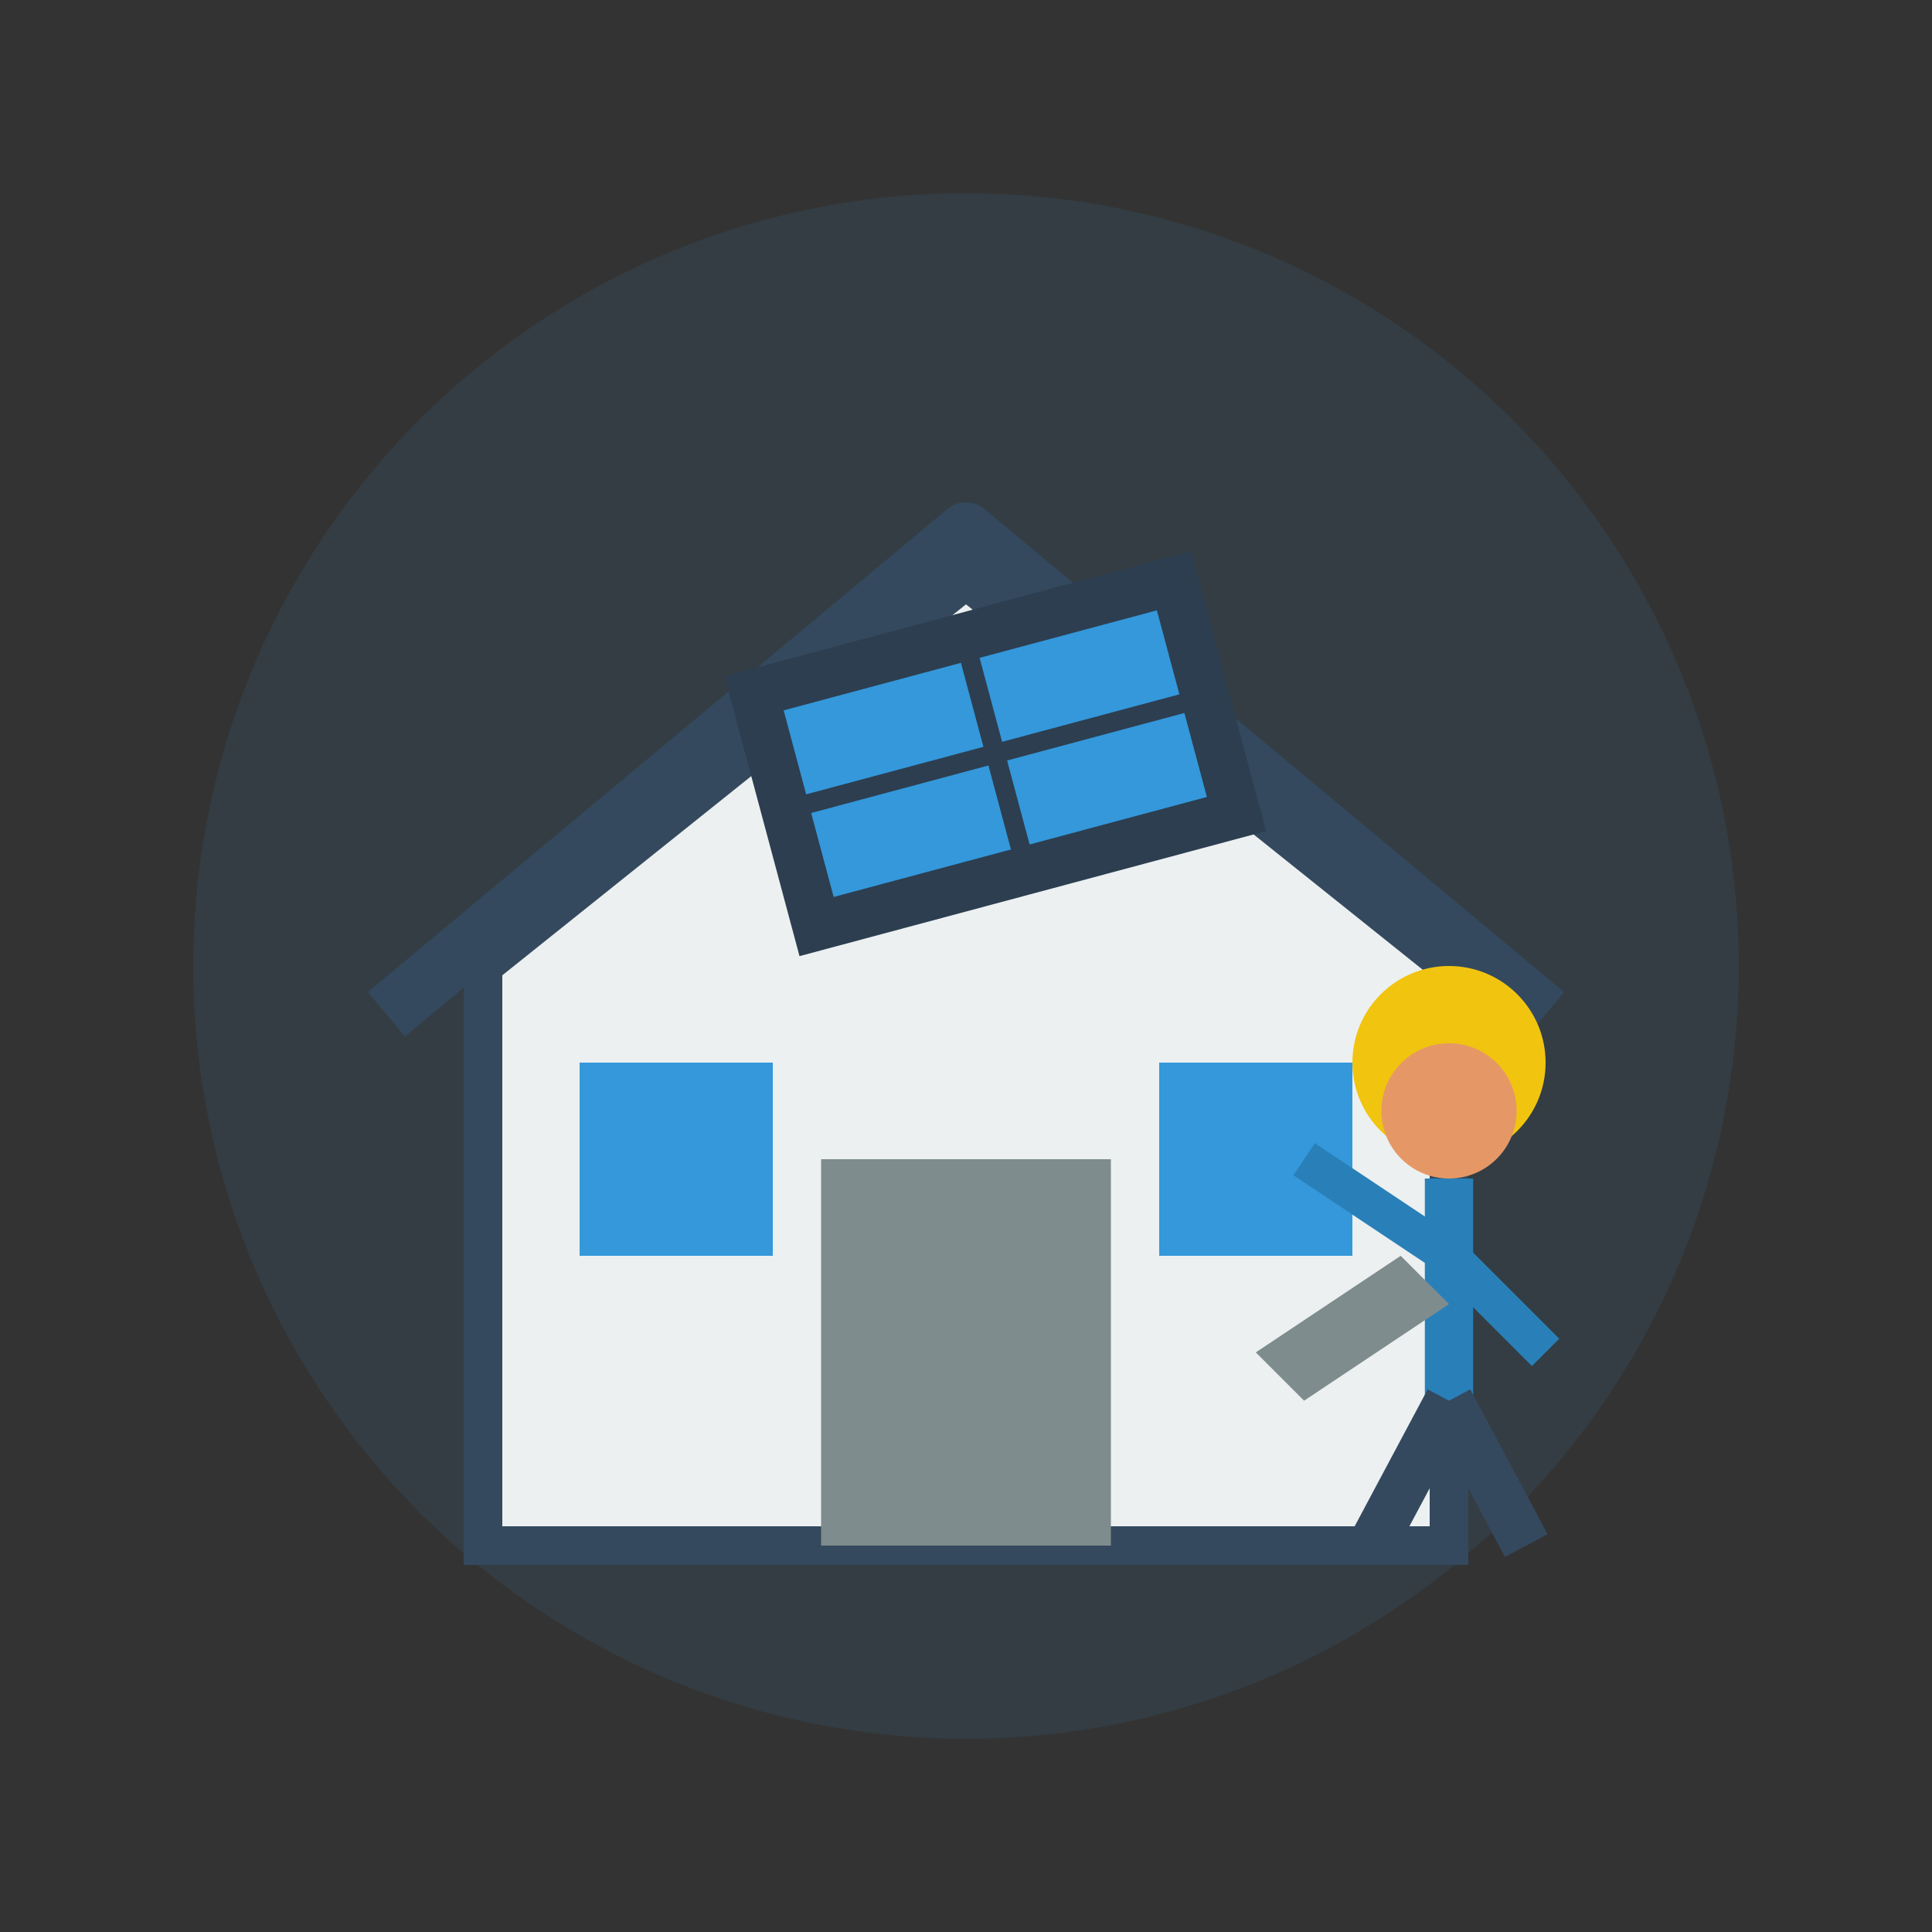
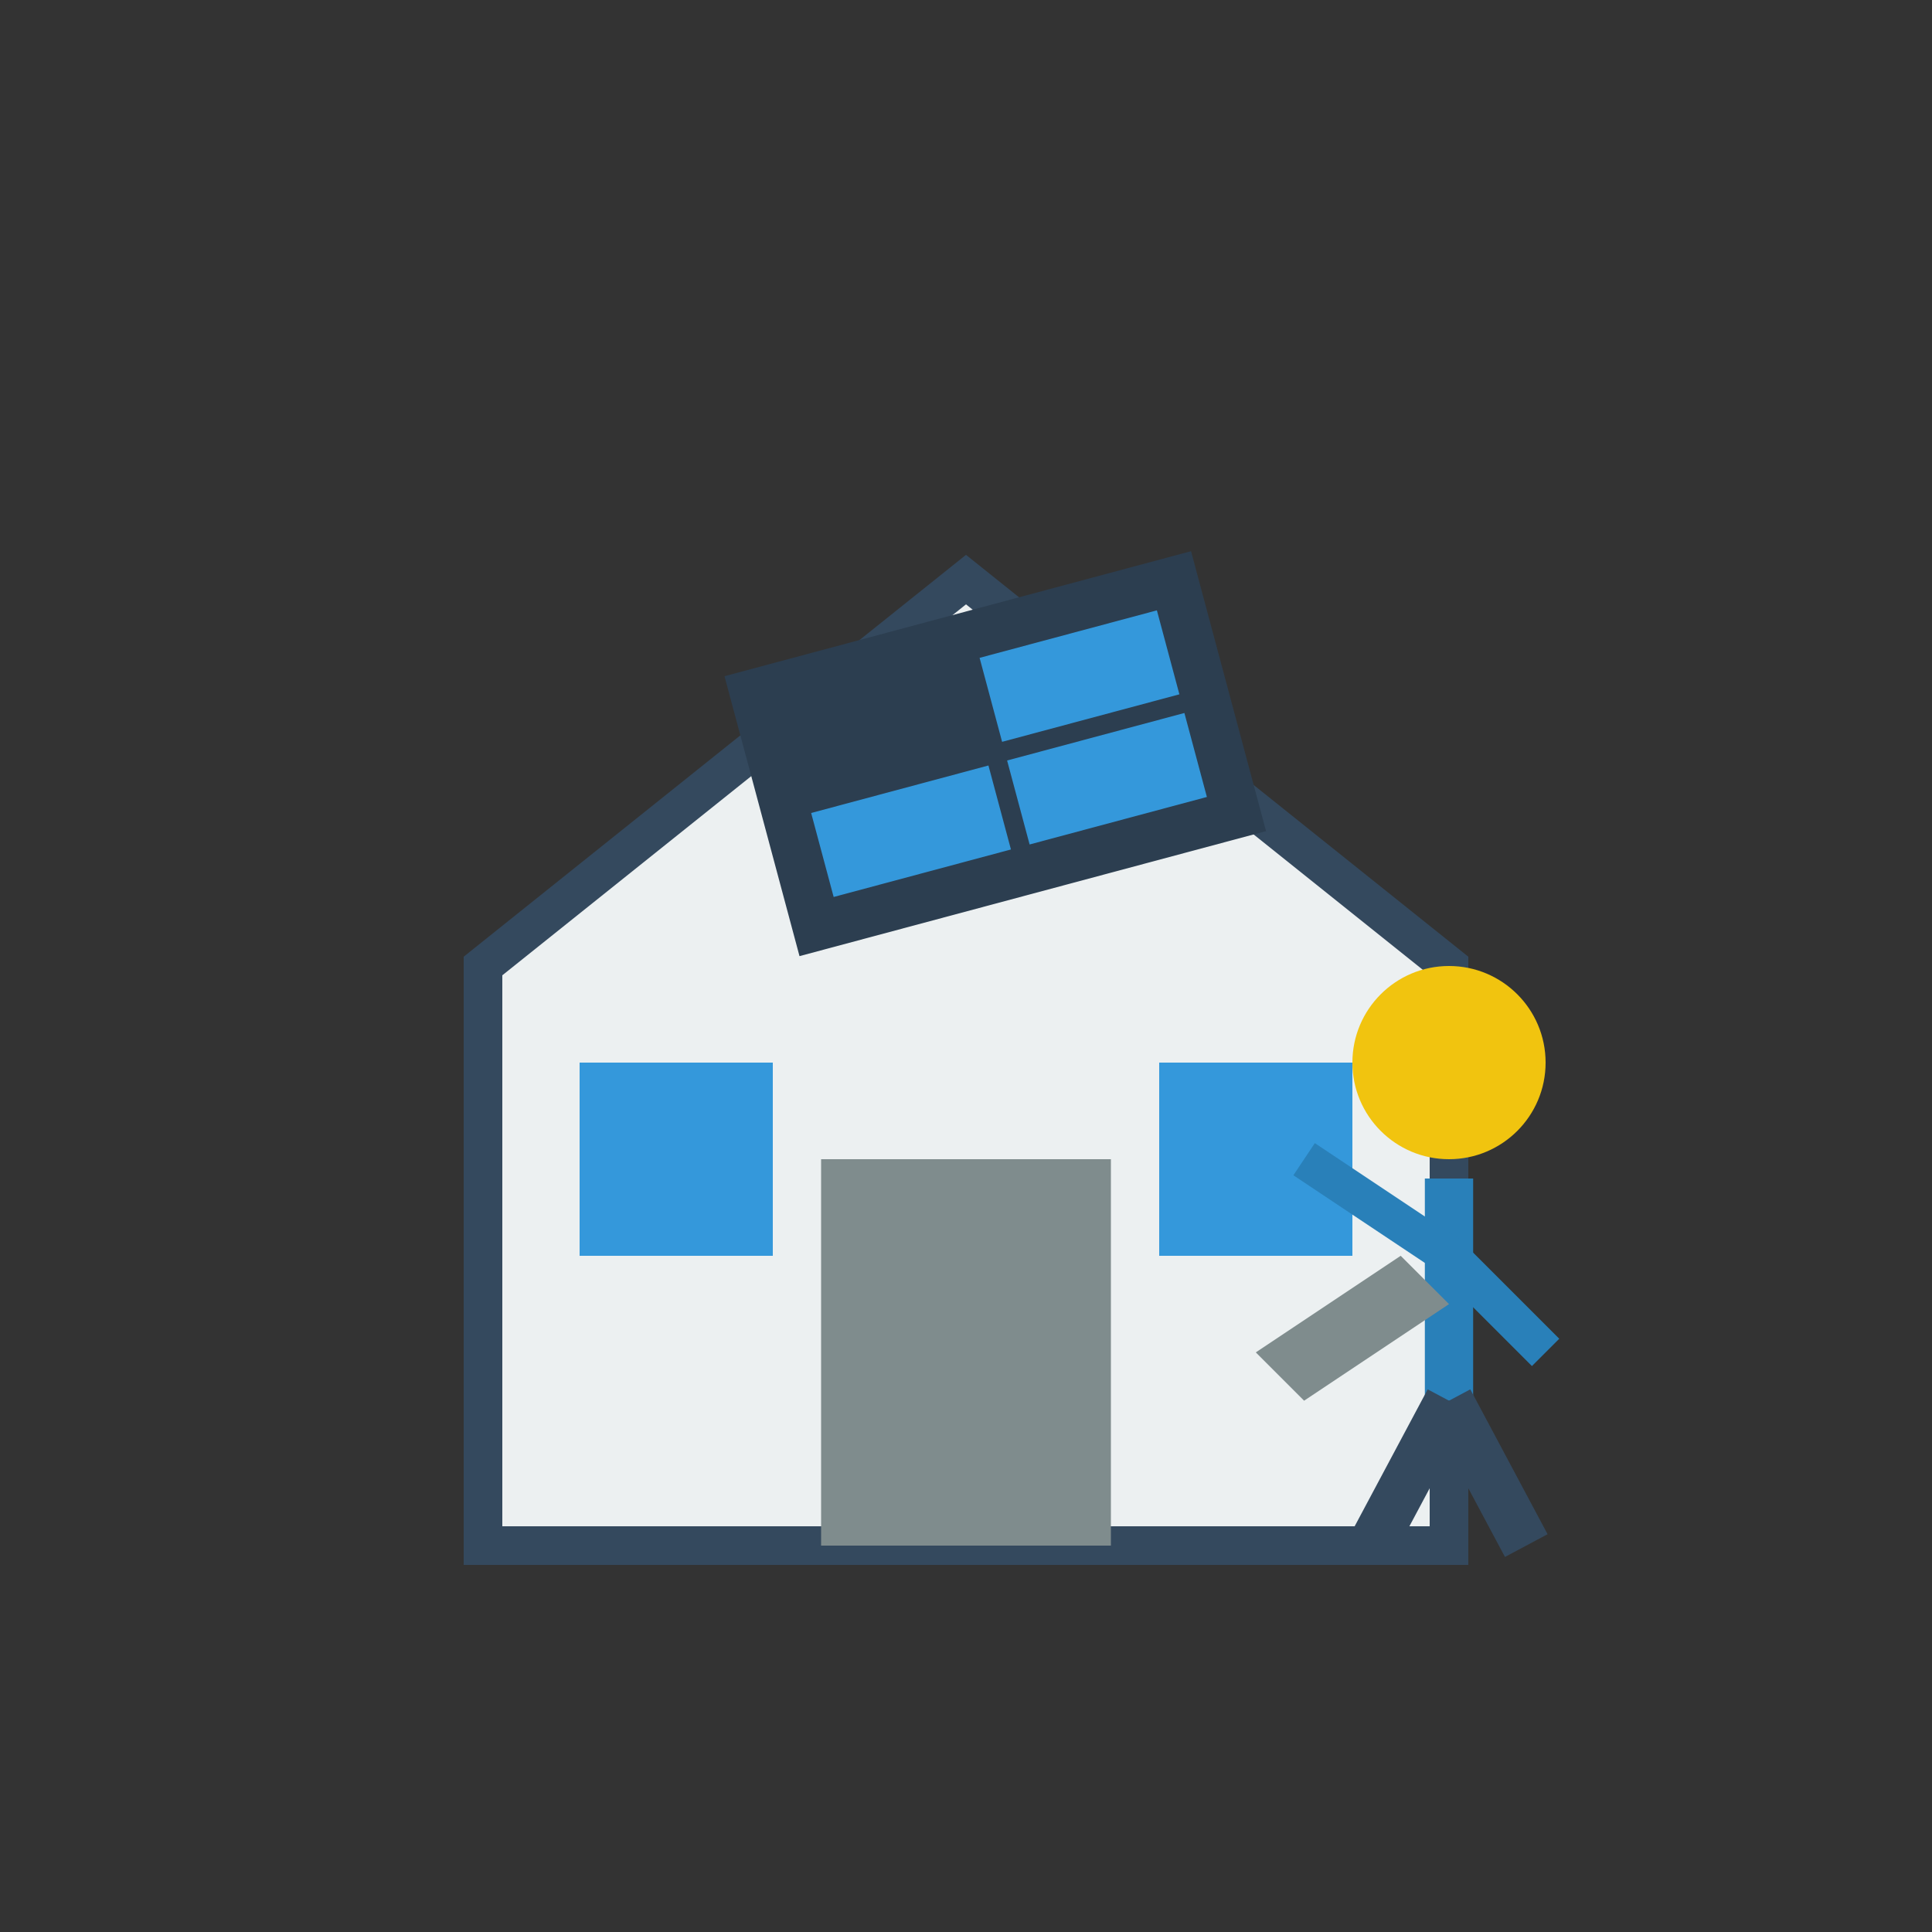
<svg xmlns="http://www.w3.org/2000/svg" width="200" height="200" viewBox="0 0 200 200">
  <rect x="0" y="0" width="200" height="200" fill="#333333" stroke="none" />
-   <circle cx="100" cy="100" r="80" fill="#3498DB" opacity="0.1" />
  <path d="M50,100 L50,160 L150,160 L150,100 L100,60 Z" fill="#ECF0F1" stroke="#34495E" stroke-width="4" />
-   <path d="M40,105 L100,55 L160,105" fill="none" stroke="#34495E" stroke-width="6" stroke-linejoin="round" />
  <rect x="85" y="120" width="30" height="40" fill="#7F8C8D" />
  <rect x="60" y="110" width="20" height="20" fill="#3498DB" />
  <rect x="120" y="110" width="20" height="20" fill="#3498DB" />
  <g transform="translate(75, 70) rotate(-15)">
    <rect x="0" y="0" width="50" height="30" fill="#2C3E50" />
-     <rect x="5" y="5" width="19" height="9" fill="#3498DB" />
    <rect x="26" y="5" width="19" height="9" fill="#3498DB" />
    <rect x="5" y="16" width="19" height="9" fill="#3498DB" />
    <rect x="26" y="16" width="19" height="9" fill="#3498DB" />
  </g>
  <g transform="translate(150, 130)">
    <circle cx="0" cy="-20" r="10" fill="#F1C40F" />
-     <circle cx="0" cy="-15" r="7" fill="#E59866" />
    <line x1="0" y1="-8" x2="0" y2="15" stroke="#2980B9" stroke-width="5" />
    <line x1="0" y1="0" x2="-15" y2="-10" stroke="#2980B9" stroke-width="4" />
    <line x1="0" y1="0" x2="10" y2="10" stroke="#2980B9" stroke-width="4" />
    <line x1="0" y1="15" x2="-8" y2="30" stroke="#34495E" stroke-width="5" />
    <line x1="0" y1="15" x2="8" y2="30" stroke="#34495E" stroke-width="5" />
  </g>
  <path d="M130,140 L145,130 L150,135 L135,145 Z" fill="#7F8C8D" />
</svg>